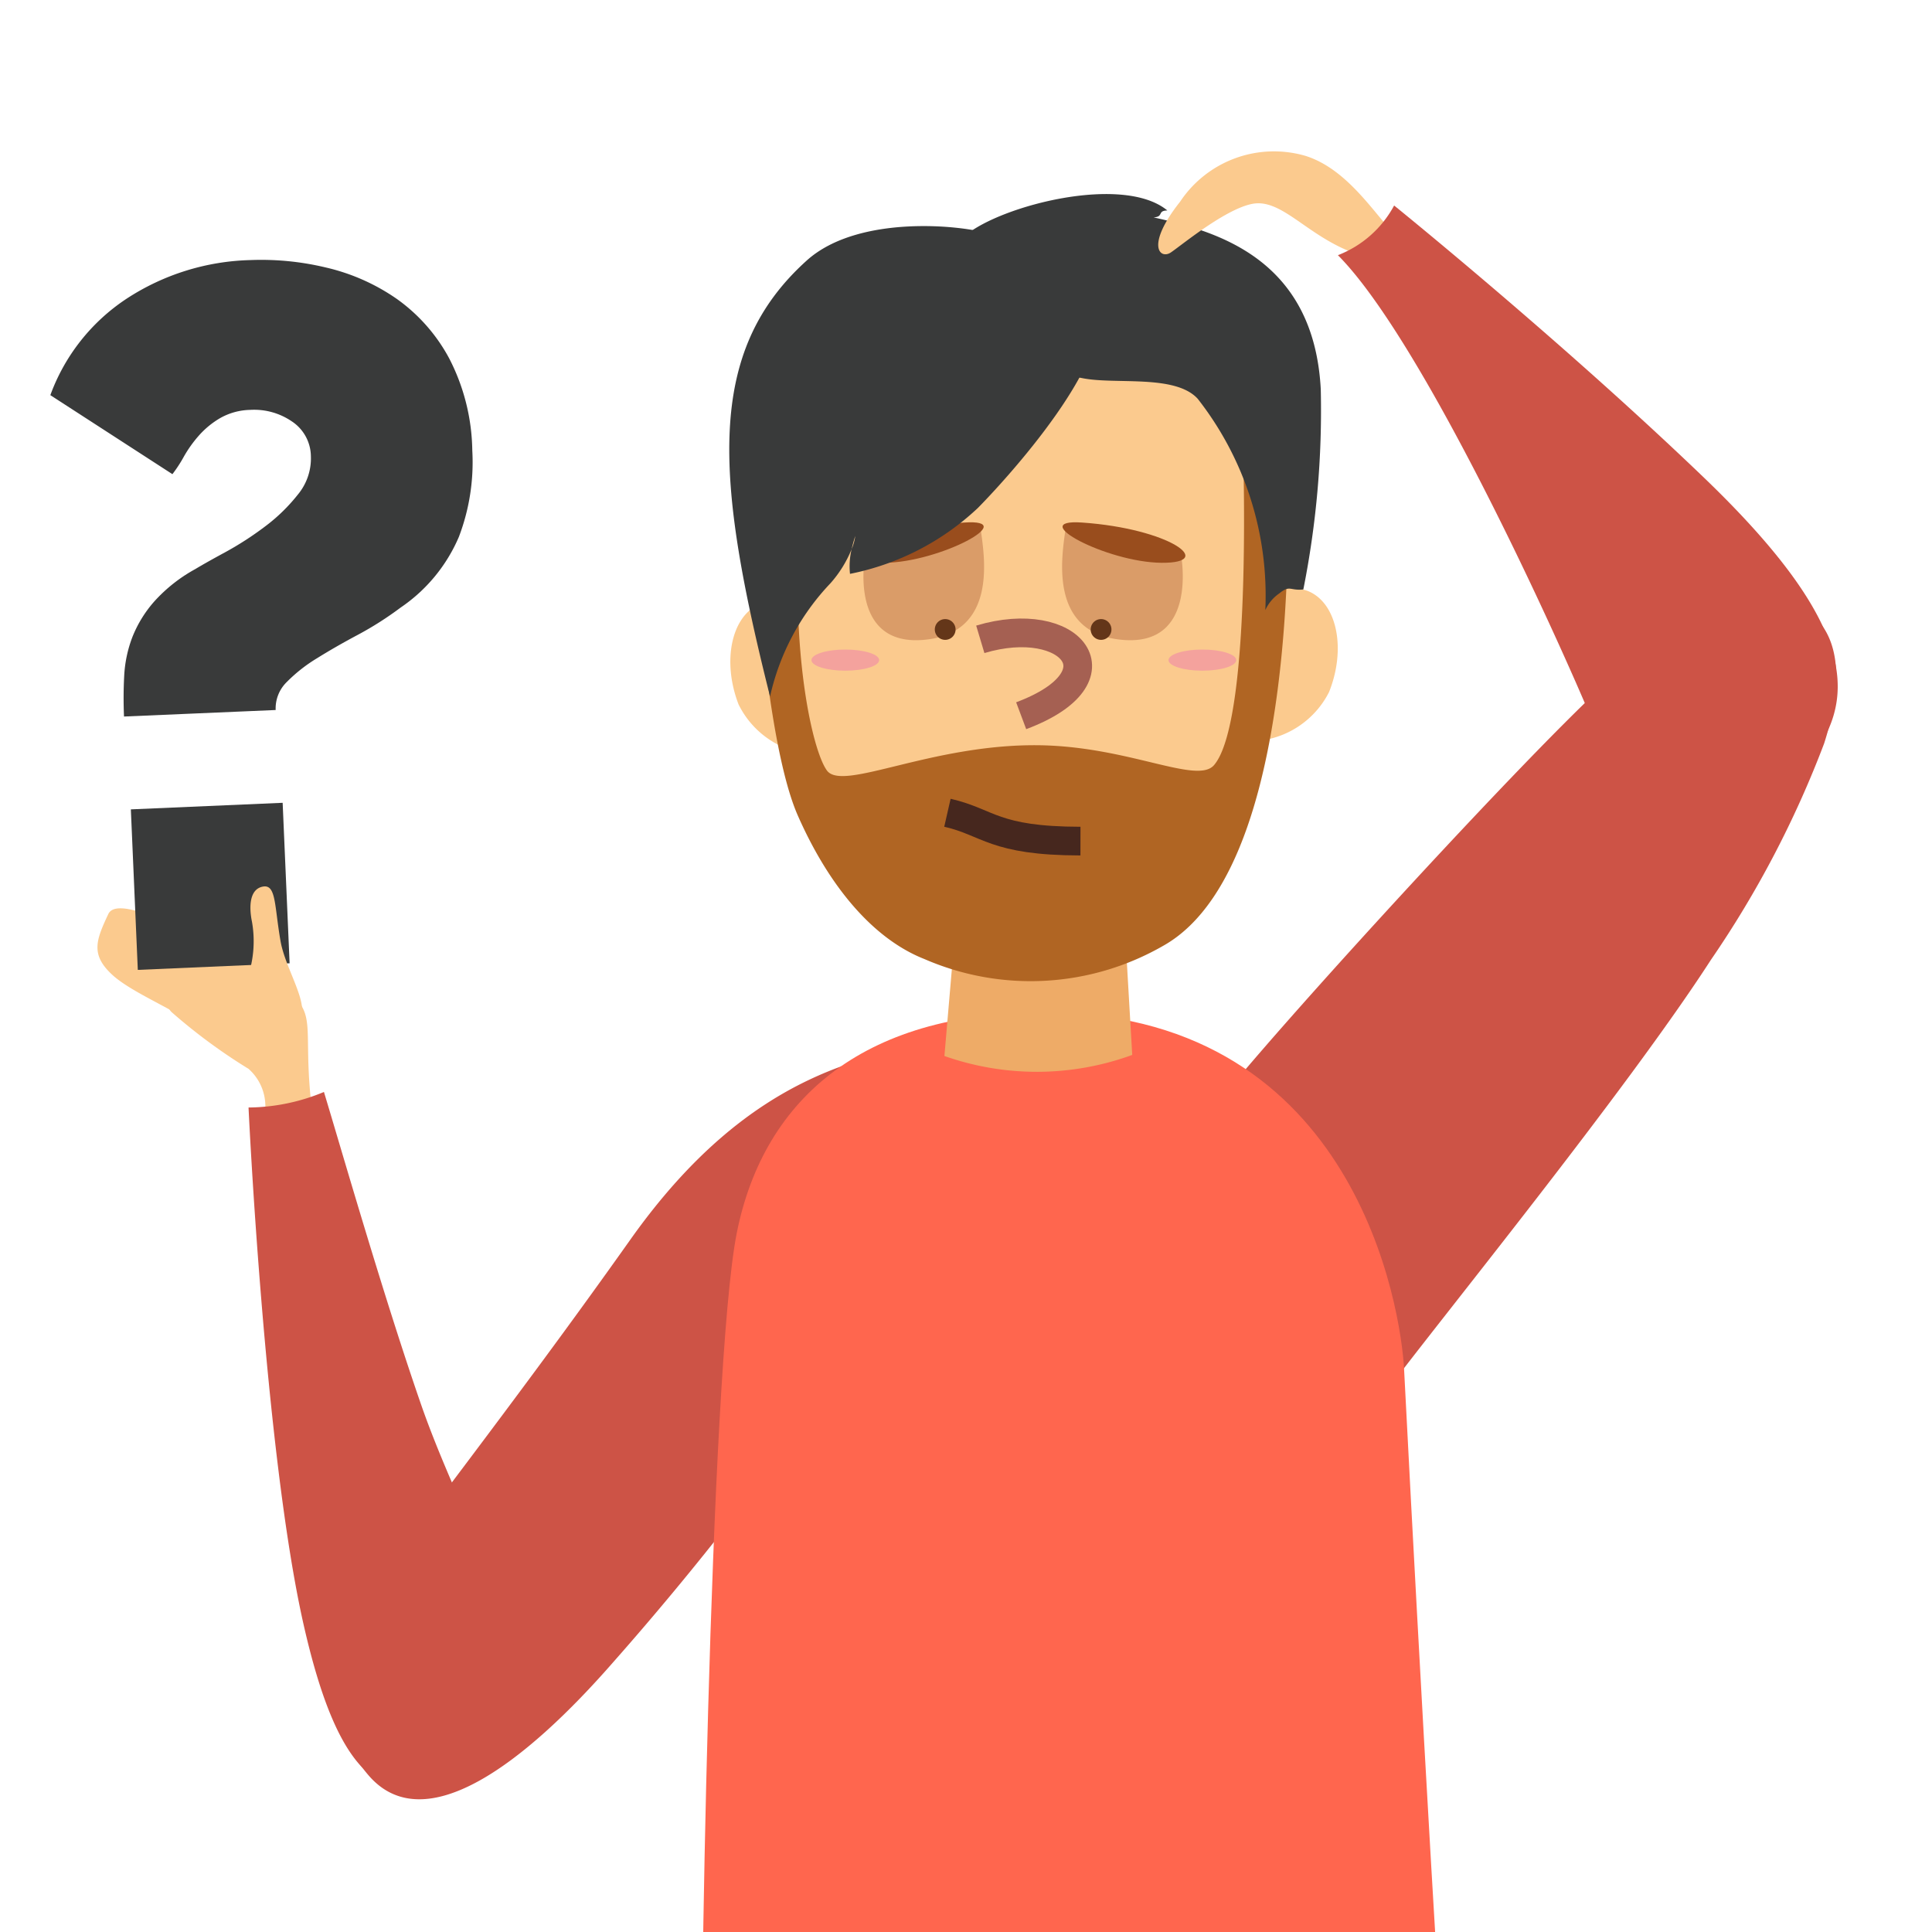
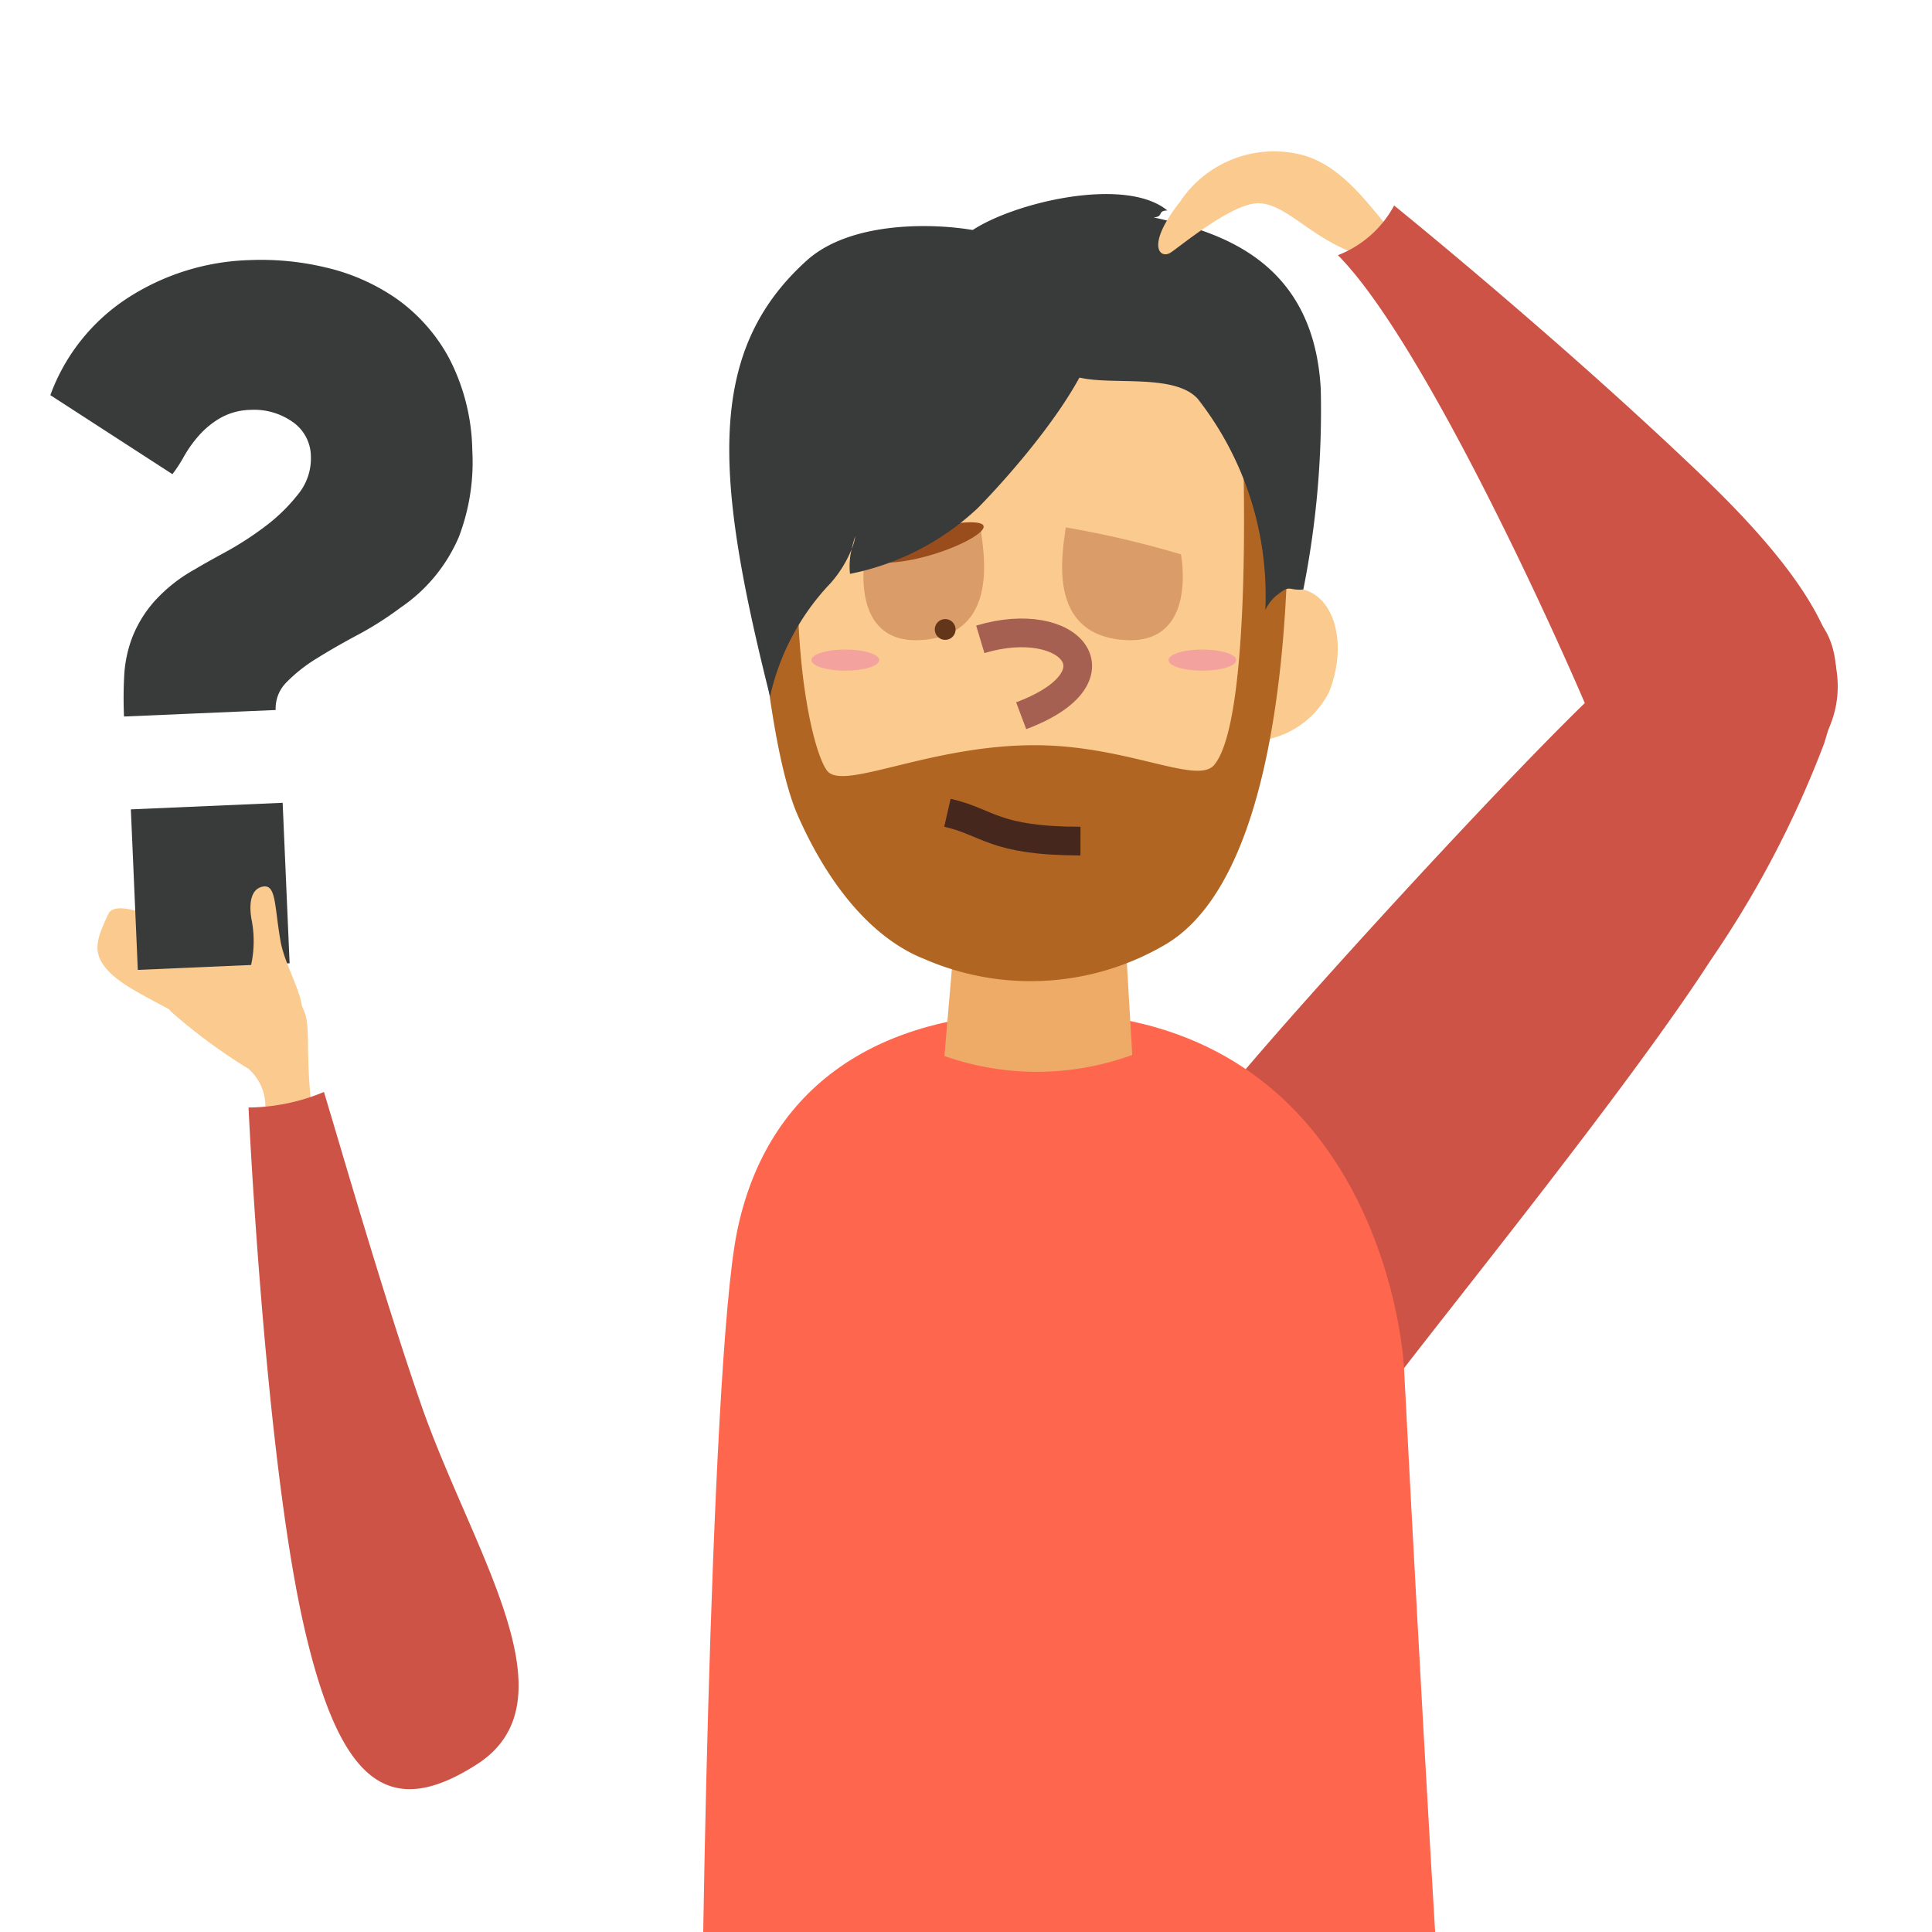
<svg xmlns="http://www.w3.org/2000/svg" xmlns:xlink="http://www.w3.org/1999/xlink" width="70" height="70" viewBox="0 0 70 70">
  <defs>
    <style>.a{fill:#fff;}.b{clip-path:url(#a);}.c{fill:#fbca8e;}.d{fill:#393a3a;}.e{fill:#cd5346;}.f{fill:#ff664e;}.g{fill:#eeab67;}.h{fill:url(#b);}.i,.p{fill:none;stroke-miterlimit:10;stroke-width:1.039px;}.i{stroke:#a56052;}.j{fill:url(#c);}.k{fill:#643619;}.l{fill:#994d1d;}.m{fill:url(#d);}.n{fill:#f4a29d;}.o{fill:#b06523;}.p{stroke:#46271e;}</style>
    <clipPath id="a">
      <rect class="a" width="70" height="70" transform="translate(-11204 15324)" />
    </clipPath>
    <linearGradient id="b" x1="22.263" y1="-3.053" x2="21.622" y2="-2.574" gradientUnits="objectBoundingBox">
      <stop offset="0" stop-color="#d38278" />
      <stop offset="1" stop-color="#f6b9ad" stop-opacity="0" />
    </linearGradient>
    <linearGradient id="c" x1="17.627" y1="-1.992" x2="17.844" y2="-1.205" gradientUnits="objectBoundingBox">
      <stop offset="0" stop-color="#da9c68" />
      <stop offset="1" stop-color="#da9c68" stop-opacity="0" />
    </linearGradient>
    <linearGradient id="d" x1="44.456" y1="-9.896" x2="44.673" y2="-9.11" xlink:href="#c" />
  </defs>
  <g class="b" transform="translate(11204 -15324)">
    <g transform="translate(-11202.178 15329.464)">
      <path class="c" d="M33.639,366.382a1.81,1.81,0,0,0-.567-1.739,20.366,20.366,0,0,1-2.792-2.059c-.492-.505.166-1.635.655-2.22a1.061,1.061,0,0,1,1.564-.3,25.267,25.267,0,0,1,2.263,2.012c.728.724.285,1.4.608,4.065A1.393,1.393,0,0,1,33.639,366.382Z" transform="translate(-25.888 -331.38)" />
      <path class="c" d="M27.721,356.331a23.391,23.391,0,0,1-1.983-2.928c-.354-.646-.467-.961-.812-.718s.411,2.08.411,2.08-2.586-1.453-2.929-.722c-.444.945-.646,1.464.124,2.186S25.1,357.6,25.9,358.343,27.493,358.2,27.721,356.331Z" transform="translate(-20.305 -326.391)" />
      <g transform="translate(0 3.948)">
        <path class="d" d="M19.169,297.329q-.032-.745.007-1.475a4.575,4.575,0,0,1,.295-1.4,4.388,4.388,0,0,1,.8-1.3,5.654,5.654,0,0,1,1.477-1.165q.38-.229,1.092-.615a11.609,11.609,0,0,0,1.417-.914,6.4,6.4,0,0,0,1.21-1.172,2.049,2.049,0,0,0,.473-1.388,1.534,1.534,0,0,0-.694-1.267,2.419,2.419,0,0,0-1.51-.414,2.3,2.3,0,0,0-1.088.3,3.155,3.155,0,0,0-.772.637,4.461,4.461,0,0,0-.536.752,5.061,5.061,0,0,1-.417.64L16.5,285.685a7.1,7.1,0,0,1,2.762-3.494,8.581,8.581,0,0,1,4.487-1.4,10.041,10.041,0,0,1,2.747.272,7.419,7.419,0,0,1,2.554,1.133,6.285,6.285,0,0,1,1.9,2.155,7.481,7.481,0,0,1,.838,3.339,7.592,7.592,0,0,1-.486,3.13,5.884,5.884,0,0,1-2.109,2.56,12.093,12.093,0,0,1-1.556.991q-.8.426-1.473.845a5.641,5.641,0,0,0-1.1.865,1.336,1.336,0,0,0-.4,1.012Zm.5,9.18-.252-5.816,5.5-.238.252,5.815Z" transform="translate(-16.498 -280.78)" />
      </g>
-       <path class="e" d="M72.648,371.735c-3.139.6-7.474,1.076-11.89,7.307s-8.109,10.846-9.189,12.539-2.336,4.495-.3,6.867,5.7-.463,8.89-4.121a110.346,110.346,0,0,0,8.389-10.78C70.473,380.593,73.447,373.032,72.648,371.735Z" transform="translate(-39.741 -339.592)" />
      <path class="e" d="M39.671,378.611a7.228,7.228,0,0,0,2.732-.563c.646,2.131,2.155,7.391,3.516,11.315,1.841,5.309,5.652,10.715,2.029,13.044-3.243,2.085-5.006.628-6.3-5.14C40.247,390.983,39.671,378.611,39.671,378.611Z" transform="translate(-32.488 -343.948)" />
      <path class="e" d="M165.682,323.235c-3.278,2.993-13.631,14.357-14.555,15.882s5.118,11.778,6.594,9.794c1.846-2.483,8.682-10.871,11.776-15.659a36.958,36.958,0,0,0,4.1-7.836c.853-2.655.543-4.7-1.612-5.262C170.186,319.679,167.863,321.244,165.682,323.235Z" transform="translate(-109.328 -303.941)" />
      <path class="f" d="M105.334,368.758c-6.728-.12-10.447,3.058-11.432,7.974s-1.368,30.219-1.258,32.917,17.175,4.8,27.076,0c-.383-3.9-1.532-25.722-1.641-27.941S116.328,368.954,105.334,368.758Z" transform="translate(-69.027 -337.535)" />
      <g transform="translate(24.599 1.566)">
        <path class="g" d="M127.812,352.8l-.546-9.394-5.473.255-.786,9.178A10.076,10.076,0,0,0,127.812,352.8Z" transform="translate(-113.21 -321.608)" />
        <g transform="translate(0.036 2.786)">
-           <path class="c" d="M100.5,322.938c.6,1.553.588,2.749-.427,3.2a3.254,3.254,0,0,1-3.8-1.7c-.6-1.555-.264-3.178.75-3.628S99.9,321.384,100.5,322.938Z" transform="translate(-95.971 -308.733)" />
          <path class="c" d="M101.25,298.131c.815,5.319,4.607,8.89,9.958,8.418,4.868-.43,8.234-7.234,8.371-13.44s-3.189-11.117-9.067-11.026C101.51,282.221,99.533,286.92,101.25,298.131Z" transform="translate(-99.226 -282.081)" />
          <path class="c" d="M151.424,321.422c-.619,1.547-.622,2.742.387,3.2a3.254,3.254,0,0,0,3.825-1.649c.62-1.547.3-3.174-.705-3.637S152.042,319.876,151.424,321.422Z" transform="translate(-133.94 -307.712)" />
          <path class="h" d="M125.816,324.248c1.426-.285,2.627-.051,2.895,1.007s-1.175,1.7-2.359,1.842S124.706,324.47,125.816,324.248Z" transform="translate(-116.128 -311.1)" />
          <path class="i" d="M125.2,324.62c3.28-.982,5.239,1.361,1.481,2.768" transform="translate(-116.139 -311.272)" />
          <g transform="translate(4.734 9.108)">
            <path class="j" d="M115.785,312.058c.131.978.679,3.847-2.072,4.076s-2.1-3.1-2.1-3.1A35.777,35.777,0,0,1,115.785,312.058Z" transform="translate(-111.453 -311.873)" />
            <path class="k" d="M120.627,323.245a.376.376,0,1,1-.269-.458A.376.376,0,0,1,120.627,323.245Z" transform="translate(-117.208 -319.268)" />
            <path class="l" d="M114.981,311.471c-3.154.219-4.885,1.473-2.88,1.458S117.061,311.326,114.981,311.471Z" transform="translate(-111.242 -311.462)" />
          </g>
          <g transform="translate(12.027 9.108)">
            <path class="m" d="M134.9,312.058c-.131.978-.679,3.847,2.072,4.076s2.1-3.1,2.1-3.1A35.777,35.777,0,0,0,134.9,312.058Z" transform="translate(-134.769 -311.873)" />
-             <path class="k" d="M138.114,323.245a.376.376,0,1,0,.269-.458A.376.376,0,0,0,138.114,323.245Z" transform="translate(-137.068 -319.268)" />
-             <path class="l" d="M135.529,311.471c3.154.219,4.885,1.473,2.88,1.458S133.448,311.326,135.529,311.471Z" transform="translate(-134.803 -311.462)" />
          </g>
          <path class="n" d="M107.919,326.717c0,.212-.55.383-1.227.383s-1.227-.172-1.227-.383.549-.383,1.227-.383S107.919,326.506,107.919,326.717Z" transform="translate(-102.522 -312.616)" />
          <path class="n" d="M149.652,326.717c0,.212-.549.383-1.227.383s-1.227-.172-1.227-.383.549-.383,1.227-.383S149.652,326.506,149.652,326.717Z" transform="translate(-131.318 -312.616)" />
        </g>
        <path class="o" d="M99.81,312.222c1.147,2.6,2.75,4.472,4.586,5.194a9.646,9.646,0,0,0,8.659-.486c5.534-3.119,4.429-18.917,4.429-18.917l-1.563.305s.41,10.37-1.031,12.068c-.613.724-3.1-.686-6.384-.718-3.885-.038-7.076,1.692-7.643.917-.68-.927-1.715-6.351-.492-12.347.487-2.39-2.389-.077-2.389-.077S98.327,308.862,99.81,312.222Z" transform="translate(-97.322 -289.697)" />
        <path class="d" d="M119.385,275.3l.987-.709c1.312-1.09,5.72-2.217,7.314-.9-.377.007-.116.23-.5.25,2.2.494,5.806,1.437,6.059,6.23a33.164,33.164,0,0,1-.632,7.252c-.5.051-.478-.176-.877.146a1.477,1.477,0,0,0-.5.6,11.56,11.56,0,0,0-2.451-7.657c-.822-.9-3.014-.5-4.2-.75a8.955,8.955,0,0,1-4.029-1.818C119.235,276.817,118.461,276.221,119.385,275.3Z" transform="translate(-111.812 -273.095)" />
        <path class="d" d="M105.317,277.13c1.423.486,3.271.865,4.079,2.237l-.442-.133c1.492,1.787-2.945,6.652-4.089,7.813a9.446,9.446,0,0,1-4.636,2.39,2.635,2.635,0,0,1,.061-.9,1.928,1.928,0,0,0,.131-.472,4.407,4.407,0,0,0-.131.472,4.273,4.273,0,0,1-.772,1.244,8.68,8.68,0,0,0-2.186,4.1c-1.985-7.9-2.357-12.478,1.333-15.8C100.534,276.4,104.339,276.8,105.317,277.13Z" transform="translate(-95.853 -275.675)" />
        <path class="p" d="M121.356,345.413c1.5.342,1.661,1.022,4.82,1.027" transform="translate(-113.45 -322.995)" />
      </g>
      <path class="c" d="M154.74,271.246c-.79-.7-1.781-2.506-3.41-3.019a4.084,4.084,0,0,0-4.541,1.66c-1.268,1.6-.728,2.1-.339,1.842s2.215-1.782,3.165-1.784,1.808,1.129,3.314,1.741S154.687,271.956,154.74,271.246Z" transform="translate(-105.853 -268.044)" />
      <path class="e" d="M169.035,274.438a3.911,3.911,0,0,1-2.037,1.8c3.1,3.118,7.992,13.9,9.3,17.067s5.757,3.746,7.654,1.406c1.822-2.247,2.081-4.865-3.685-10.407C175.09,279.331,169.035,274.438,169.035,274.438Z" transform="translate(-120.345 -272.456)" />
      <path class="c" d="M40.816,359.18c-1.214.258-1.59-1.2-1.371-1.859a4.061,4.061,0,0,0,.155-2c-.121-.585-.079-1.2.4-1.283s.409.7.634,1.98S42.162,358.894,40.816,359.18Z" transform="translate(-32.291 -327.38)" />
    </g>
  </g>
</svg>